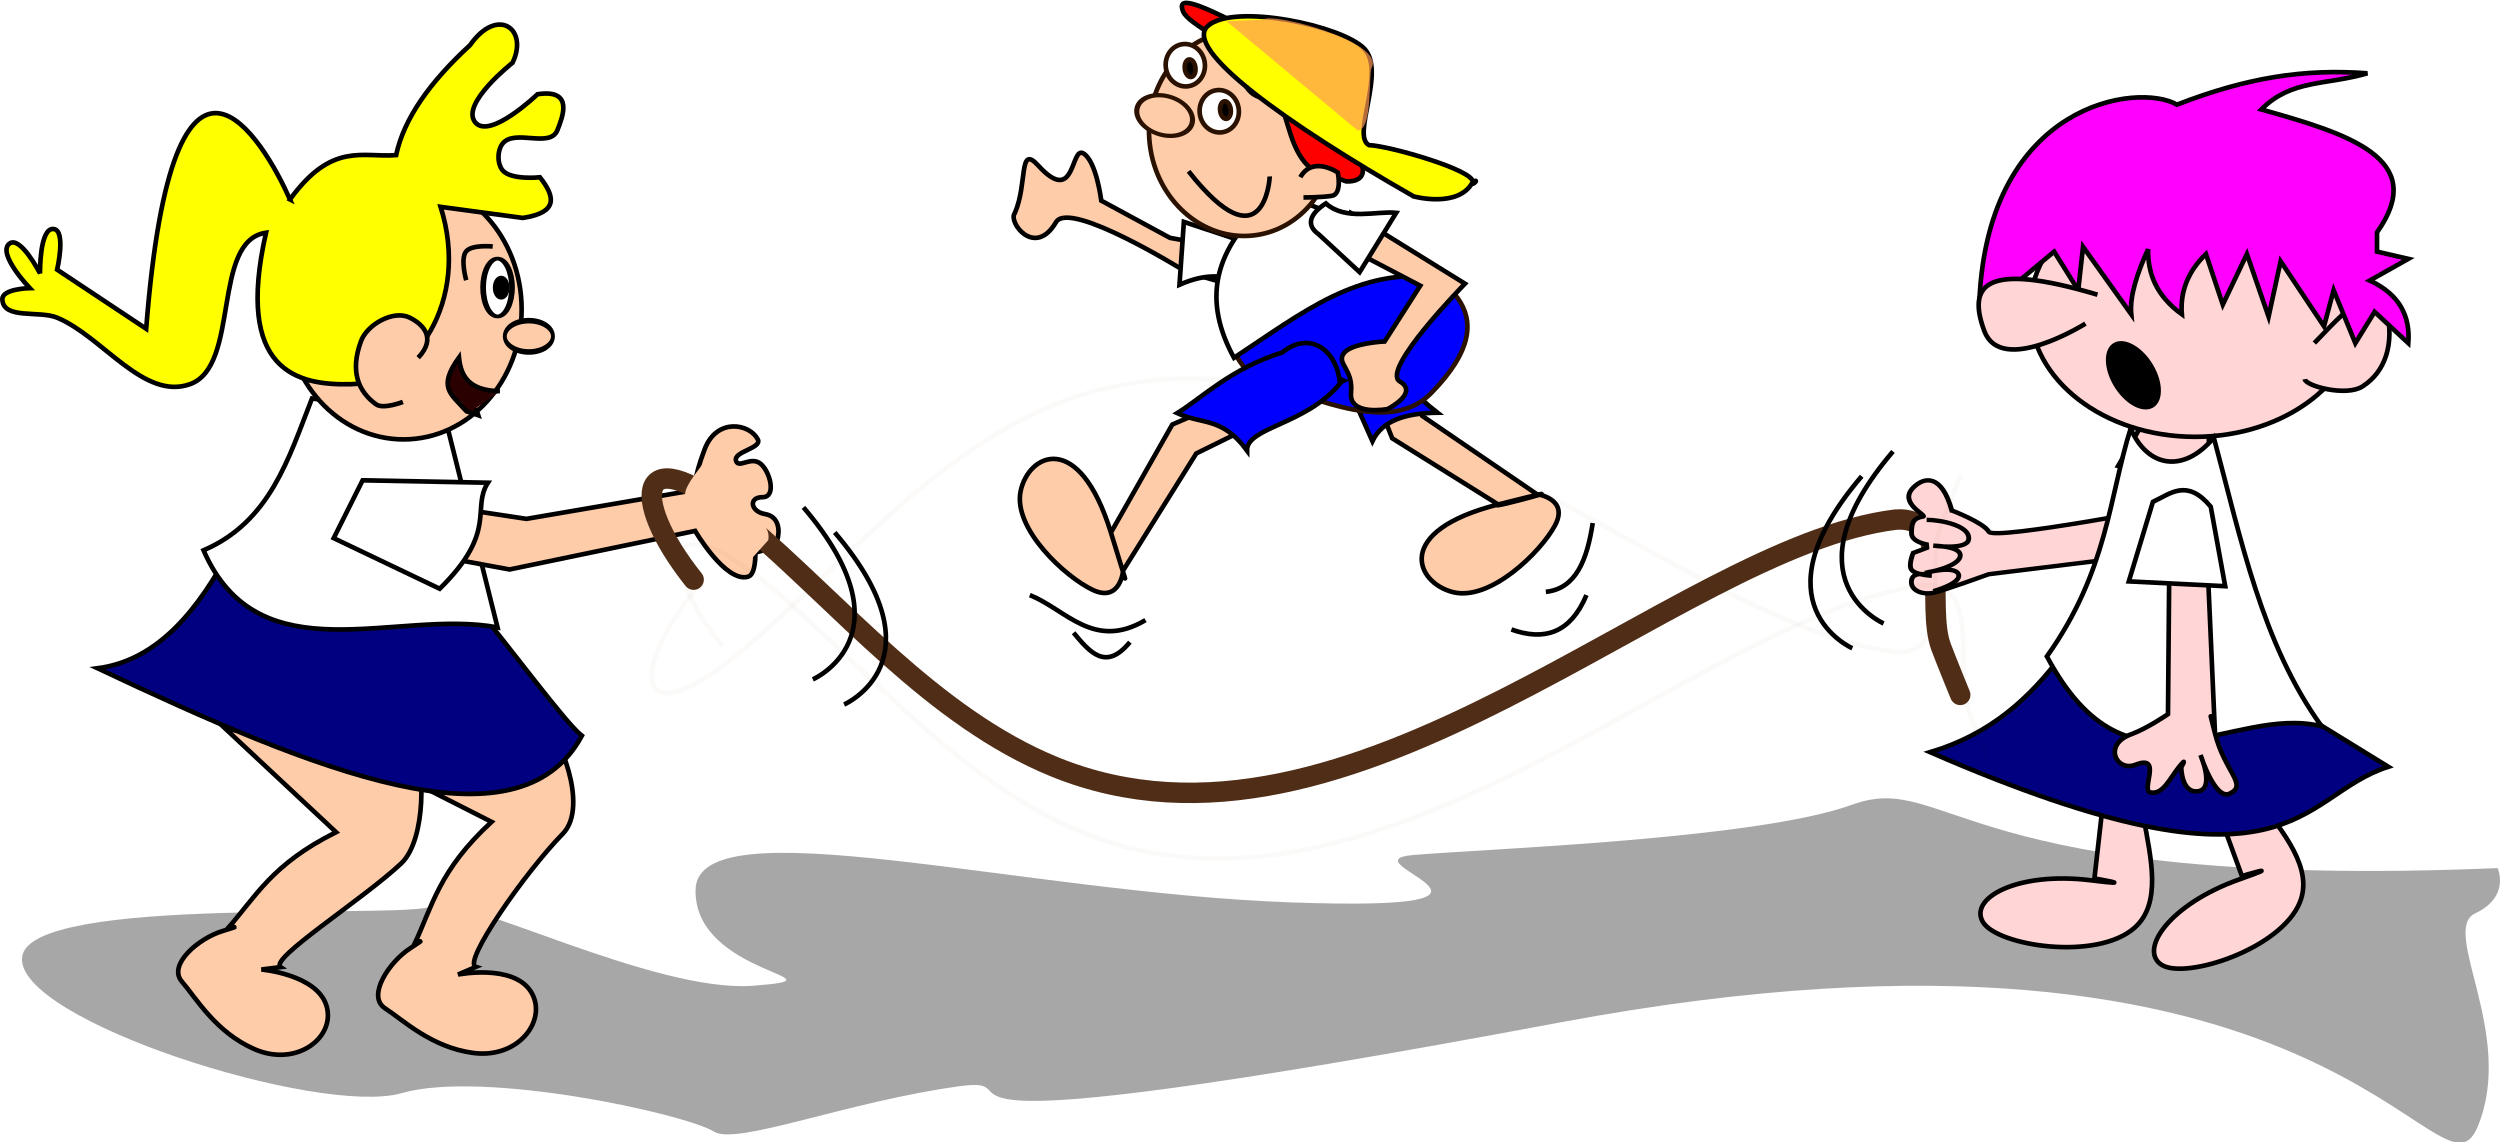
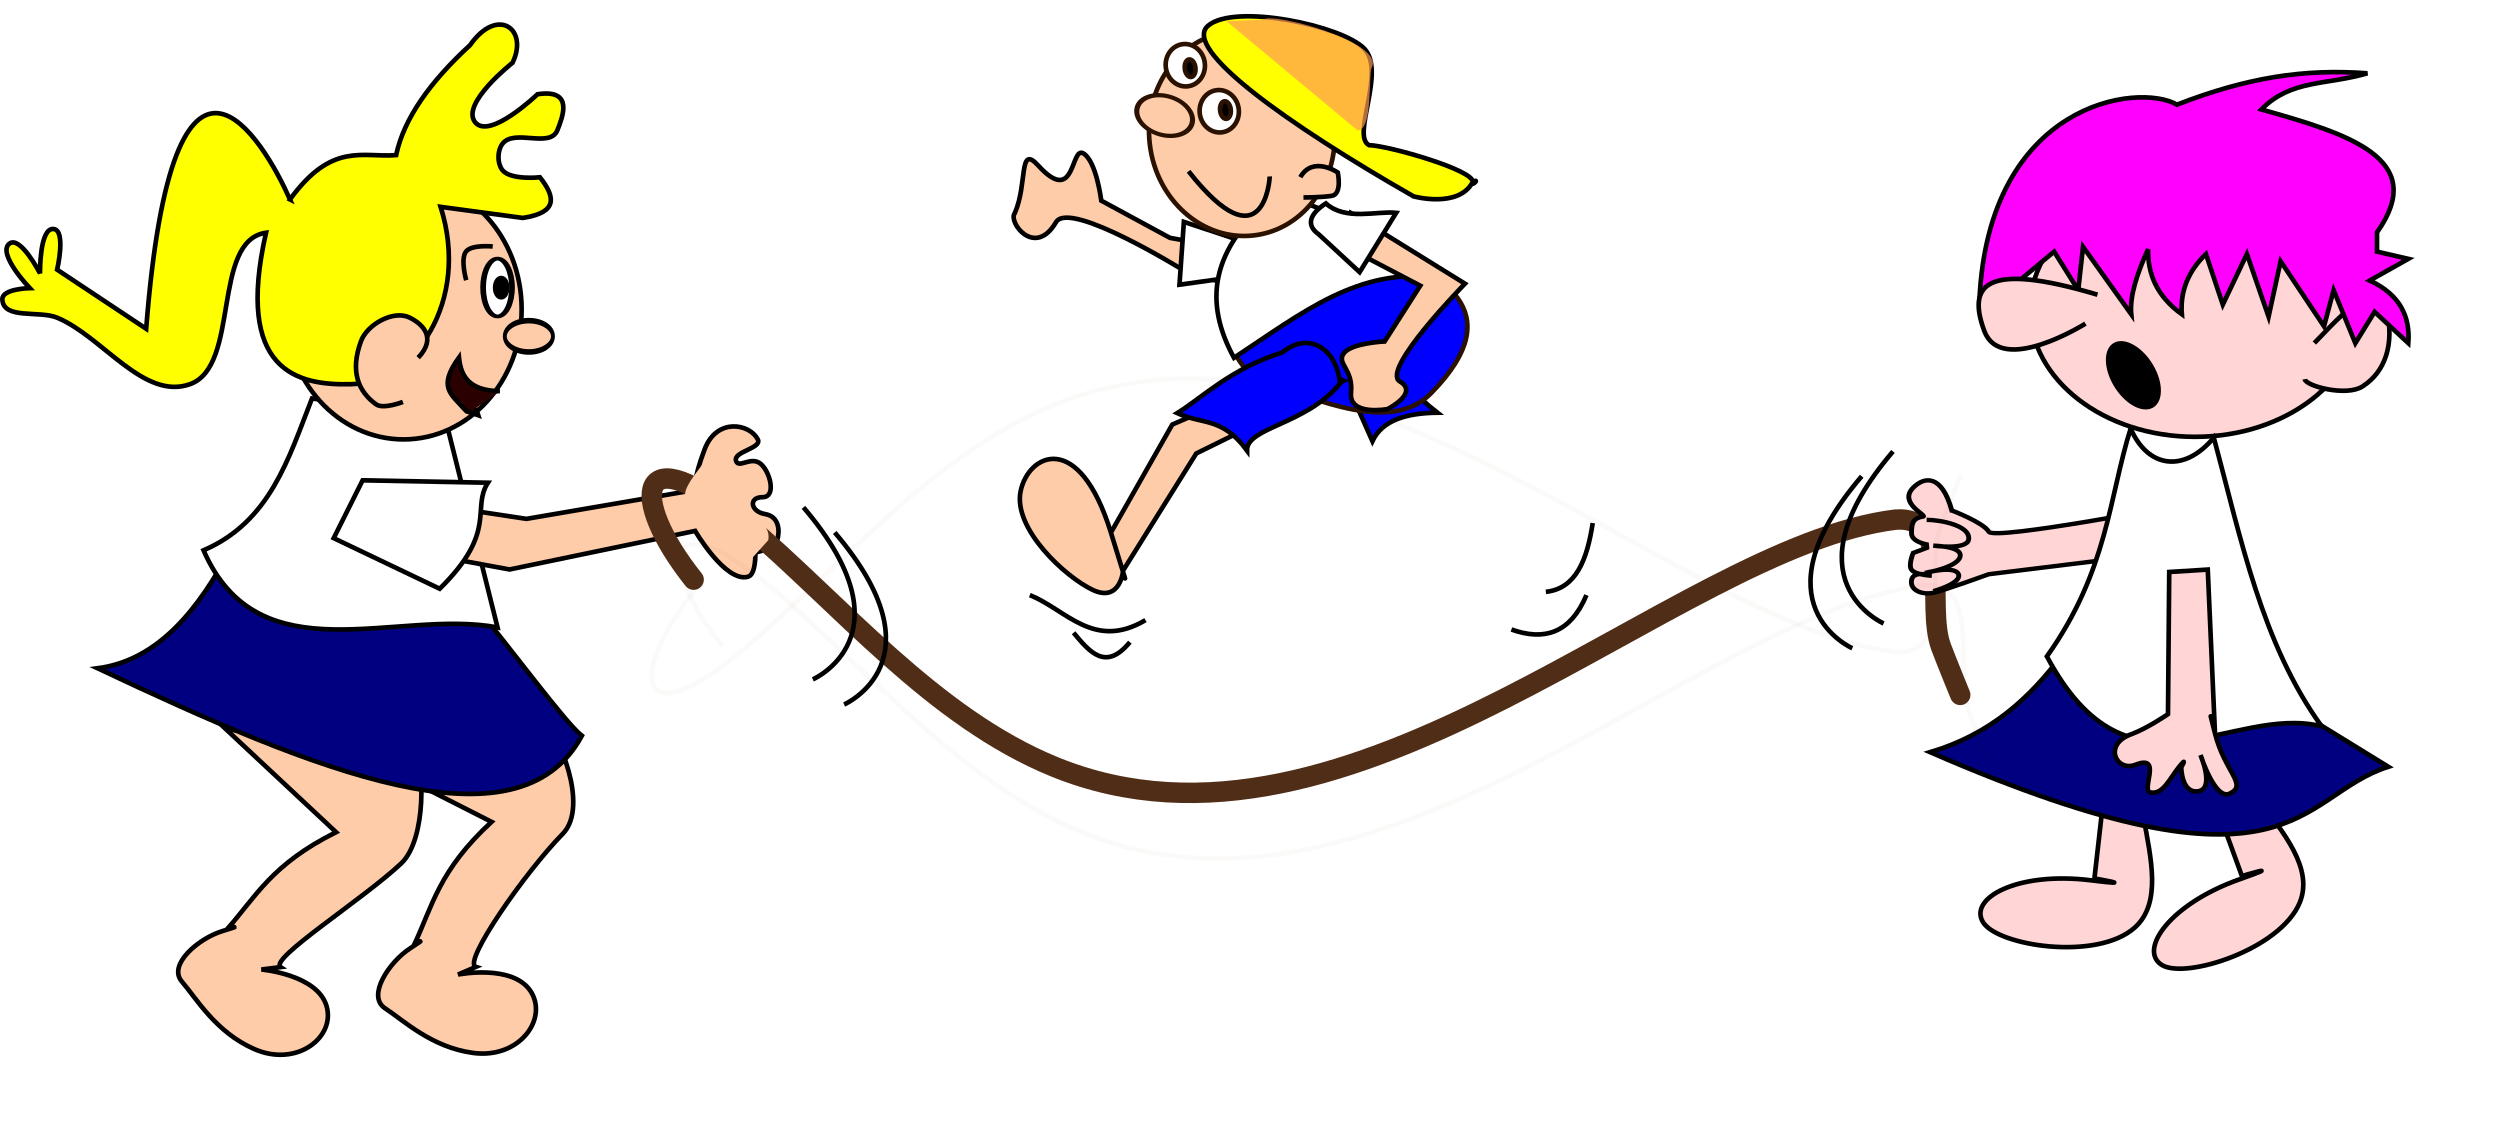
<svg xmlns="http://www.w3.org/2000/svg" xmlns:ns1="http://sodipodi.sourceforge.net/DTD/sodipodi-0.dtd" xmlns:ns2="http://www.inkscape.org/namespaces/inkscape" id="svg2" ns1:docname="playingjumprope.svg" viewBox="0 0 2663.304 1216.824" version="1.1" ns2:version="0.92.2 5c3e80d, 2017-08-06" width="2663.304" height="1216.824">
  <defs id="defs4">
    <filter id="filter4615-17-0" ns2:collect="always" style="color-interpolation-filters:sRGB">
      <feGaussianBlur id="feGaussianBlur4617-4-6" stdDeviation="1.043" ns2:collect="always" />
    </filter>
    <filter id="filter9250" ns2:menu="Bevels" ns2:menu-tooltip="Basic specular bevel to use for building textures" ns2:label="Combined Lighting" style="color-interpolation-filters:sRGB">
      <feGaussianBlur id="feGaussianBlur9252" stdDeviation="6" result="result0" in="SourceGraphic" />
      <feDiffuseLighting id="feDiffuseLighting9254" lighting-color="#ffffff" result="result5" diffuseConstant="1" surfaceScale="4">
        <feDistantLight id="feDistantLight9256" elevation="45" azimuth="235" />
      </feDiffuseLighting>
      <feComposite id="feComposite9258" k4="0" in2="SourceGraphic" k3="0" k2="0" k1="1.4" result="fbSourceGraphic" in="result5" operator="arithmetic" />
      <feGaussianBlur id="feGaussianBlur9260" stdDeviation="6" result="result0" in="fbSourceGraphic" />
      <feSpecularLighting id="feSpecularLighting9262" lighting-color="#ffffff" specularConstant="1" result="result1" specularExponent="25" in="result0" surfaceScale="4">
        <feDistantLight id="feDistantLight9264" elevation="45" azimuth="235" />
      </feSpecularLighting>
      <feComposite id="feComposite9266" k4="0" in2="result1" k3="1" k2="1" k1="0" result="result4" in="fbSourceGraphic" operator="arithmetic" />
      <feComposite id="feComposite9268" operator="in" result="result2" in2="SourceGraphic" in="result4" />
    </filter>
  </defs>
  <ns1:namedview id="base" bordercolor="#666666" ns2:pageshadow="2" ns2:window-y="0" pagecolor="#ffffff" ns2:window-height="856" ns2:window-maximized="1" ns2:zoom="0.33" ns2:window-x="4" showgrid="false" borderopacity="1.0" ns2:current-layer="g4739-0-3" ns2:cx="885.86453" ns2:cy="849.82981" ns2:window-width="1436" ns2:pageopacity="0.0" ns2:document-units="px" fit-margin-top="0" fit-margin-left="0" fit-margin-right="0" fit-margin-bottom="0" />
  <g id="layer1" ns2:label="Layer 1" ns2:groupmode="layer" transform="translate(43.992,-106.91)">
    <g id="g32688" ns2:export-ydpi="90" ns2:export-xdpi="90" style="filter:url(#filter9250)" transform="matrix(0.909,0,0,0.909,-304.17,-1342.2)">
      <g id="g4739-0-3" ns2:export-ydpi="90" ns2:export-xdpi="90" transform="matrix(5.448,0,0,5.448,-640,-9855.628)">
        <g id="g13725">
-           <path d="m 707.3,2288.4 c -116.19,4.871 -118.2,-21.134 -138.84,-13.644 -20.641,7.49 -79.128,9.498 -94.487,10.83 -15.359,1.332 32.27,12.252 -26.067,10.198 -58.336,-2.054 -127.96,-21.168 -128.27,-2.686 -0.315,18.482 33.872,18.922 12.48,20.601 -21.391,1.679 -63.2,-20.19 -68.886,-17.162 -5.686,3.029 -86.844,-2.618 -88.464,10.985 -1.62,13.604 64.06,34.35 81.638,29.288 17.578,-5.063 60.962,4.418 67.245,8.298 4.854,2.998 28.657,-6.484 52.756,-9.785 19.213,-2.632 -26.733,15.457 129.23,-13.726 167.62,-31.365 189.13,42.281 197.37,22.442 8.243,-19.838 -8.164,-42.315 -0.524,-45.906 7.639,-3.591 4.821,-9.734 4.821,-9.734 z" ns2:connector-curvature="0" style="opacity:0.344;fill:#000000;fill-opacity:1;stroke-width:0" ns1:nodetypes="cssssscsssssssc" id="path4709-9-6" />
          <g id="g4637-4-0">
            <g transform="translate(-42.265,281.28)" id="g4369-8-5">
              <g id="g4277-82-8">
                <path d="m 288.91,1982.4 29.107,14.77 c -11.383,10.495 -12.685,18.068 -16.632,26.408 0,0 3.694,-2.15 -0.851,0.786 -4.546,2.937 -9.431,10.289 -5.433,12.908 3.99,2.595 9.994,8.413 18.976,9.611 9.976,1.331 16.206,-7.396 12.338,-13.291 -3.867,-5.895 -15.607,-3.572 -15.607,-3.572 l 3.839,-1.652 c -2.978,-0.941 10.704,-20.493 18.688,-28.623 5.955,-6.065 -1.561,-22.628 -3.074,-21.776 z" ns2:connector-curvature="0" style="fill:#ffccaa;stroke:#000000;stroke-width:1px" ns1:nodetypes="cccccssccscc" id="path4211-4-2" />
                <path ns2:connector-curvature="0" style="fill:#ffccaa;stroke:#000000;stroke-width:1px" ns1:nodetypes="cccccssccscc" d="m 260.73,1977.1 23.844,22.289 c -13.855,6.911 -17.214,13.823 -23.326,20.734 0,0 4.147,-1.037 -1.037,0.518 -5.184,1.555 -11.922,7.257 -8.812,10.885 3.11,3.603 7.257,10.863 15.551,14.514 9.211,4.055 17.624,-2.592 15.551,-9.33 -2.073,-6.739 -13.996,-7.775 -13.996,-7.775 l 4.147,-0.518 c -2.599,-1.732 17.607,-14.493 25.918,-22.289 5.695,-5.343 4.727,-22.219 3.11,-21.771 z" id="path4209-5-7" />
                <path ns2:connector-curvature="0" style="fill:#000080;stroke:#000000;stroke-width:1px" ns1:nodetypes="ccccc" d="m 262.29,1937.7 c -7.334,14.081 -16.19,24.737 -29.028,26.436 46.433,21.906 90.361,40.157 104.19,14.514 -3.506,-2.667 -15.417,-19.027 -23.844,-29.028 z" id="path4207-5-4" />
                <path ns2:connector-curvature="0" style="fill:#ffffff;stroke:#000000;stroke-width:1;stroke-miterlimit:4;stroke-dasharray:none;stroke-opacity:1" ns1:nodetypes="ccccc" d="m 279.39,1906.1 c -5.031,12.845 -8.969,26.472 -23.326,32.656 11.889,27.357 41.549,12.508 63.239,16.587 l -11.404,-45.615 z" id="path4201-1-4" />
                <path ns2:connector-curvature="0" style="fill:#ffccaa;stroke:#000000;stroke-width:1px" ns1:nodetypes="cccsaacssacacccc" d="m 308.42,1929.4 17.106,2.592 36.285,-6.22 c 0,0 -0.518,-2.073 2.073,-8.812 2.592,-6.739 9.611,-5.496 11.404,-2.073 1.021,1.948 -5.404,2.594 -4.665,4.665 0.584,1.635 3.11,-1.037 5.184,0.518 2.073,1.555 3.628,7.257 0.518,7.257 -3.11,0 -2.592,3.11 0.518,3.628 3.11,0.518 3.246,3.719 2.592,5.702 -0.557,1.689 -4.665,2.592 -4.665,2.592 0,0 0.177,4.679 -1.555,5.184 -4.822,1.405 -11.404,-9.849 -11.404,-9.849 l -39.913,8.294 -19.697,-3.628 z" id="path4205-7-0" />
                <path ns2:connector-curvature="0" style="fill:#ffffff;stroke:#000000;stroke-width:1px" ns1:nodetypes="ccccc" d="m 290.28,1923.7 -6.22,12.44 22.807,10.885 c 12.584,-12.381 6.768,-17.231 10.367,-22.808 z" id="path4203-11-0" />
                <g transform="translate(79.826,17.624)" id="g4264-5-8">
                  <g transform="translate(-78.789,-18.142)" id="g4247-2-3">
                    <g transform="translate(-1.037,-1.555)" id="g4191-7-1">
                      <ellipse cx="287.17" cy="1583.3" ry="27.991" transform="translate(11.922,305.68)" rx="25.399" style="color:#000000;fill:#ffccaa;fill-rule:evenodd;stroke:#000000;stroke-linecap:round;stroke-linejoin:round" id="path3402-6-8" />
                      <g id="g4184-1-5">
                        <ellipse cx="315.16" cy="1572.4" ry="6.22" transform="matrix(1.5,0,0,1,-153.43,311.9)" rx="2.073" style="color:#000000;fill:#ffffff;stroke:#000000;stroke-width:0.817;stroke-linecap:round;stroke-linejoin:round" id="path4172-4-3" />
                        <ellipse cx="325.01" cy="1586.7" ry="2.333" transform="matrix(1,0,0,1.444,1.037,-396.4)" rx="5.183" style="color:#000000;fill:#ffccaa;stroke:#000000;stroke-width:0.832;stroke-linecap:round;stroke-linejoin:round" id="path4174-2-7" />
                        <path ns2:connector-curvature="0" style="fill:#2b0000;stroke:#000000;stroke-width:1px" ns1:nodetypes="ccccc" d="m 319.82,1906.6 c -6.771,-0.118 -8.404,-3.321 -8.812,-7.257 -4.634,6.498 -1.793,7.775 1.629,11.588 l 2.518,0.853 -0.518,-1.555" id="path4178-3-7" />
                        <ellipse cx="319.05" cy="1577.1" ry="2.073" transform="translate(1.037,307.23)" rx="1.296" style="color:#000000;fill:#000000;fill-rule:evenodd;stroke:#000000;stroke-linecap:round;stroke-linejoin:round" id="path4180-2-1-3" />
                        <path ns2:connector-curvature="0" transform="translate(0,308.27)" ns1:nodetypes="cac" d="m 318.27,1567.2 c 0,0 -4.464,-0.446 -5.702,1.037 -1.329,1.592 0,6.22 0,6.22" style="fill:none;stroke:#000000;stroke-width:1px" id="path4182-21-0" />
                      </g>
                    </g>
                    <path ns2:connector-curvature="0" style="fill:#ffff00;stroke:#000000;stroke-width:1px" ns1:nodetypes="cccacacaaacacccaaacacccc" d="m 273.62,1863.8 c -5.52,-12.454 -25.128,-46.249 -30.936,27.815 L 223.533,1878.9 c 0,0 1.957,-8.404 -0.737,-8.742 -3.085,-0.386 -2.946,9.537 -2.946,9.537 0,0 -4.282,-8.298 -6.629,-6.358 -2.615,2.162 4.419,9.536 4.419,9.536 0,0 -5.951,0.122 -5.893,2.384 0.115,4.439 7.946,2.374 11.785,3.974 9.799,4.083 18.619,17.873 28.59,14.305 10.864,-3.888 4.551,-30.87 16.341,-32.583 -6.725,29.786 6.628,32.908 18.414,32.583 13.399,-0.37 25.603,-17.737 19.151,-38.146 l 17.678,2.384 c 7.721,-1.162 6.941,-4.618 3.683,-8.742 0,0 -6.343,0.684 -8.102,-1.589 -1.101,-1.424 -1.068,-4.11 0,-5.563 2.524,-3.435 10.284,1.035 11.867,-3.002 1.082,-2.76 3.661,-8.919 -4.283,-7.712 0,0 -10.431,10.022 -13.476,5.945 -2.991,-4.005 8.102,-12.715 8.102,-12.715 3.532,-7.248 -3.205,-12.245 -9.139,-3.797 -8.579,7.888 -14.233,15.776 -15.904,23.664 -7.21,0.578 -13.787,-2.933 -22.834,9.537 z" id="path3400-6-7" />
                  </g>
                  <path d="m 222.41,1879.7 c 4.168,-4.378 0.796,-7.338 -1.847,-8.632 -3.47,-1.699 -9.113,1.466 -10.44,5.035 -2.448,6.587 -0.561,10.899 3.227,13.628 1.567,1.129 5.772,-0.519 5.772,-0.519" ns2:connector-curvature="0" style="fill:#ffccaa;stroke:#000000;stroke-width:1px" ns1:nodetypes="casac" id="path4262-8-9" />
                </g>
              </g>
-               <path transform="translate(0,308.27)" ns2:connector-curvature="0" ns1:nodetypes="ccccc" d="m 673.83,1602.1 -5.89,10.21 20.026,3.534 -0.785,-13.744 z" style="fill:#ffd5d5;stroke:#000000;stroke-width:1px" id="path4334-5-7" />
              <g id="g4309-7-2">
                <ellipse cx="684.48" cy="1578.6" ry="27.473" transform="translate(0,308.27)" rx="35.507" style="color:#000000;fill:#ffd5d5;fill-rule:evenodd;stroke:#000000;stroke-linecap:round;stroke-linejoin:round" id="path4305-61-0" />
                <path ns2:connector-curvature="0" transform="translate(0,308.27)" ns1:nodetypes="csac" d="m 710.14,1585.9 c 9.33,-9.849 14.069,-13.831 15.551,-7.257 1.711,7.594 -0.312,13.453 -5.184,16.587 -3.514,2.261 -12.194,-0.077 -12.44,-1.555" style="fill:#ffd5d5;stroke:#000000;stroke-width:1px" id="path4303-89-3" />
                <path ns2:connector-curvature="0" transform="translate(0,308.27)" ns1:nodetypes="cccccccccccccccccccccccccc" d="m 638.09,1576.6 c 1.994,-42.432 34.073,-46.844 42.505,-41.987 15.059,-5.838 27.26,-7.75 40.95,-6.739 -9.024,2.62 -16.366,1.282 -22.807,7.775 18.333,5.161 36.268,10.467 24.881,26.436 v 4.147 l 6.739,1.555 -8.294,4.665 c 6.465,3.012 8.732,7.704 8.294,13.477 l -7.257,-6.739 -4.147,6.739 -4.665,-11.404 -2.073,7.775 -9.33,-13.996 -2.592,11.922 -4.665,-13.477 -5.184,10.885 -3.628,-10.885 c -3.752,3.645 -5.578,7.932 -5.184,12.959 -5.427,-3.913 -7.349,-8.702 -7.257,-13.995 -2.391,5.256 -3.99,10.116 -3.628,13.996 l -10.367,-14.514 -1.037,9.33 -5.184,-8.294 -9.33,7.775 z" style="fill:#ff00ff;stroke:#000000;stroke-width:1px" id="path4299-2-4" />
                <path ns2:connector-curvature="0" transform="translate(0,308.27)" ns1:nodetypes="csc" d="m 663.49,1575.5 c -24.363,-7.257 -27.991,-2.073 -24.363,7.775 3.628,9.849 21.771,-1.555 21.771,-1.555" style="fill:#ffd5d5;stroke:#000000;stroke-width:1px" id="path4301-79-1" />
                <circle r="6.739" cy="1592.6" transform="matrix(0.808,0.45,0,0.897,124.64,168.14)" cx="676.45" style="color:#000000;fill:#000000;fill-rule:evenodd;stroke:#000000;stroke-width:1.175;stroke-linecap:round;stroke-linejoin:round" id="path4307-5-0" />
              </g>
              <path transform="translate(0,308.27)" ns2:connector-curvature="0" ns1:nodetypes="csscac" d="m 361.49,1636.8 c -14.227,-17.83 -12.35,-31.897 10.991,-12.167 20.51,17.336 40.488,41.785 66.679,52.447 64.075,26.085 133.24,-47.328 180.86,-53.192 12.75,-0.992 6.403,18.372 9.85,27.468 1.302,3.434 4.089,10.231 4.089,10.231" style="fill:none;stroke:#502d16;stroke-width:4.4;stroke-linecap:round;stroke-linejoin:round" id="path4342-4-6" />
              <g transform="matrix(0.697,0,0,0.63,205.83,769.87)" style="fill:#ffd5d5" id="g4326-3-5">
                <path ns2:connector-curvature="0" transform="translate(0,308.27)" ns1:nodetypes="cscsccacsscccsc" d="m 611.65,1533.5 c -3.11,-12.44 -8.47,-11.642 -11.922,-7.775 -4.628,5.184 4.155,9.33 3.11,9.849 -3.11,0.518 -3.628,2.073 -3.628,5.702 0,3.628 6.739,4.147 6.739,4.147 l -6.22,2.592 c 0,0 -1.563,4.105 -0.518,5.702 1.196,1.829 6.22,2.073 6.22,2.073 0,0 -5.702,-2.073 -6.22,1.555 -0.518,3.628 3.628,5.184 7.257,4.147 3.628,-1.037 16.587,-6.22 16.587,-6.22 l 64.794,-8.812 -4.665,-15.032 c 0,0 -58.574,12.44 -60.129,9.33 -1.555,-3.11 -11.404,-7.257 -11.404,-7.257 z" style="fill:#ffd5d5;stroke:#000000;stroke-width:1.509px" id="path4322-1-1" />
                <path ns2:connector-curvature="0" transform="translate(0,308.27)" ns1:nodetypes="cacacacc" d="m 603.88,1536.7 c 4.147,0 13.665,1.921 12.959,6.739 -0.536,3.655 -10.885,2.073 -10.885,2.073 0,0 8.057,0.167 8.294,3.11 0.335,4.166 -10.885,6.22 -10.885,6.22 0,0 9.373,-2.796 10.367,0.518 0.923,3.079 -7.775,5.702 -7.775,5.702" style="fill:#ffd5d5;stroke:#000000;stroke-width:1.509px" id="path4324-23-1" />
              </g>
              <path transform="translate(0,308.27)" ns2:connector-curvature="0" ns1:nodetypes="ccssacc" d="m 664.79,1683.8 -1.963,17.278 c 0,0 10.127,1.737 -0.785,0.393 -15.886,-1.957 -26.343,3.913 -23.168,9.031 3.16,5.093 24.46,8.393 32.592,1.178 5.895,-5.231 3.495,-14.978 1.963,-23.56 z" style="fill:#ffd5d5;stroke:#000000;stroke-width:1px" id="path4338-3-4-1" />
              <path ns2:connector-curvature="0" style="fill:#ffd5d5;stroke:#000000;stroke-width:1px" ns1:nodetypes="ccssacc" d="m 688.6,1992.5 5.96,16.336 c 0,0 9.837,-2.969 -0.527,0.702 -15.088,5.345 -21.822,15.266 -16.695,18.428 5.102,3.146 25.634,-3.415 29.687,-13.502 2.938,-7.313 -3.563,-14.962 -8.766,-21.957 z" id="path4340-4-2" />
              <path transform="translate(0,308.27)" ns2:connector-curvature="0" ns1:nodetypes="ccccc" d="m 655.76,1653.1 c -6.822,9.106 -15.205,16.91 -28.272,20.812 78.657,34.215 78.868,9.36 98.561,3.141 l -20.419,-12.566 z" style="fill:#000080;stroke:#000000;stroke-width:1px" id="path4336-1-2" />
              <path transform="translate(0,308.27)" ns2:connector-curvature="0" ns1:nodetypes="ccccc" d="m 670.62,1604.3 c 3.687,8.489 11.469,9.642 17.891,1.948 5.846,21.773 10.34,44.318 23.185,62.092 -19.712,-4.806 -41.347,18.285 -59.092,-15.032 13.125,-18.438 13.379,-34.342 18.017,-49.008 z" style="fill:#ffffff;stroke:#000000;stroke-width:1px" id="path4316-1-9" />
              <path d="m 687.21,1942.9 1.555,35.248 c 0,0 -2.073,-8.294 0,0 2.073,8.294 7.159,11.058 3.141,12.959 -3.129,1.48 -6.252,-8.294 -6.252,-8.294 0,0 3.11,7.257 -0.518,7.775 -3.628,0.518 -3.628,-5.184 -3.628,-5.184 0,0 1.555,-2.592 -0.518,0 -2.073,2.592 -3.397,5.912 -6.079,5.451 -2.233,-0.385 2.736,-8.334 -3.251,-5.969 -4.101,1.62 -7.092,-4.329 -0.911,-6.566 3.442,-1.246 7.901,-4.319 7.901,-4.319 l 0.267,-30.583 z" ns2:connector-curvature="0" style="fill:#ffd5d5;stroke:#000000;stroke-width:1px" ns1:nodetypes="ccsaccccassccc" id="path4332-38-0" />
-               <path transform="translate(0,308.27)" ns2:connector-curvature="0" ns1:nodetypes="ccccc" d="m 687.85,1621.1 c -5.114,-6.151 -8.644,-2.796 -12.44,-1.037 l -5.184,17.106 20.734,1.037 z" style="fill:#ffffff;stroke:#000000;stroke-width:1px" id="path4330-7-2" />
              <path transform="translate(0,308.27)" ns2:connector-curvature="0" ns1:nodetypes="cccccc" d="m 377.55,1628.3 -4.334,4.816 -10.113,-11.558 c -8.652,-2.131 1.513,-8.966 2.408,-13.484 l 7.705,7.705 c -3.677,6.397 5.237,7.481 4.334,12.521 z" style="fill:#ffccaa;stroke-width:0" id="path4344-4-0" />
              <path ns2:connector-curvature="0" style="opacity:0.158;fill:none;stroke:#502d16;stroke-linecap:round;stroke-linejoin:round;filter:url(#filter4615-17-0)" ns1:nodetypes="csscac" d="m 361.49,1947.7 c -14.227,17.83 -12.35,31.897 10.991,12.167 20.51,-17.336 40.488,-41.785 66.679,-52.447 64.075,-26.085 133.24,47.328 180.86,53.192 12.75,0.992 6.403,-18.372 9.85,-27.468 1.302,-3.434 4.089,-10.231 4.089,-10.231" id="path4609-2-2" />
              <path transform="matrix(1,0,0,-1,6.055,3906.9)" ns2:connector-curvature="0" ns1:nodetypes="csscac" d="m 361.49,1947.7 c -14.227,17.83 -12.35,31.897 10.991,12.167 20.51,-17.336 40.488,-41.785 66.679,-52.447 64.075,-26.085 133.24,47.328 180.86,53.192 12.75,0.992 6.403,-18.372 9.85,-27.468 1.302,-3.434 4.089,-10.231 4.089,-10.231" style="opacity:0.158;fill:none;stroke:#502d16;stroke-linecap:round;stroke-linejoin:round;filter:url(#filter4615-17-0)" id="path4619-7-1" />
            </g>
            <g id="g4586-7-1">
-               <path d="m 457.87,2166.2 11.625,29.738 22.807,14.236 c -3.131,1.358 22.494,-5.687 0,0 -22.613,5.717 -17.807,16.785 -9.774,18.853 8.032,2.068 18.97,-8.635 22.017,-14.392 3.047,-5.757 -3.964,-6.691 -3.964,-6.691 l -24.622,-16.824 -14.408,-32.259 z" ns2:connector-curvature="0" style="fill:#ffccaa;stroke:#000000;stroke-width:1px" ns1:nodetypes="cccsscccccc" id="path4465-9-5" />
              <path d="m 453.9,2171 c 4.385,-3.461 8.79,-7.155 12.286,-0.578 4.302,6.662 2.778,12.107 13.031,20.012 -6.611,0.088 -11.824,1.574 -13.975,6.122 z" ns2:connector-curvature="0" style="fill:#0000ff;stroke:#000000;stroke-width:1px" ns1:nodetypes="ccccc" id="path4467-3-1" />
              <path d="m 455.25,2168.9 -30.056,-8.74 c 0,0 -25.093,-15.679 -28.012,-10.712 -4.584,7.799 -10.355,-0.072 -8.884,-1.91 2.814,-6.331 0.763,-14.994 5.051,-10.283 8.086,8.885 6.943,-4.216 9.704,-2.61 2.814,1.638 3.865,10.176 3.865,10.176 l 14.769,7.997 34.924,6.426 z" ns2:connector-curvature="0" style="fill:#ffccaa;stroke:#000000;stroke-width:1px" ns1:nodetypes="ccscsscccc" id="path4469-1-8" />
-               <path d="m 423.74,2162.9 0.946,-13.516 12.707,4.217 -1.787,7.632 c -3.479,0.079 -5.906,-0.893 -11.866,1.668 z" ns2:connector-curvature="0" style="fill:#ffffff;stroke:#000000;stroke-width:1px" ns1:nodetypes="ccccc" id="path4471-9-5" />
+               <path d="m 423.74,2162.9 0.946,-13.516 12.707,4.217 -1.787,7.632 z" ns2:connector-curvature="0" style="fill:#ffffff;stroke:#000000;stroke-width:1px" ns1:nodetypes="ccccc" id="path4471-9-5" />
              <path ns2:connector-curvature="0" style="color:#000000;fill:#0000ff;stroke:#2b1100;stroke-linecap:round;stroke-linejoin:round" ns1:nodetypes="sssss" d="m 477.9,2186.2 c -7.105,7.263 -19.09,4.247 -37.103,-3.196 -8.193,-3.385 -10.943,-23.332 -2.996,-33.5 8.178,-10.463 16.143,-1.045 27.976,4.613 13.41,6.412 29.939,13.874 12.124,32.084 z" id="path4473-8-3" />
              <path ns2:connector-curvature="0" style="fill:#ffffff;stroke:#000000;stroke-width:1px" ns1:nodetypes="cccc" d="m 445.08,2143.1 c 14.082,5.329 27.369,10.896 34.491,18.314 -17.25,-2.435 -29.42,7.546 -44.106,17.208 -6.295,-11.559 -5.759,-23.32 9.616,-35.522 z" id="path4475-6-6" />
              <path ns2:connector-curvature="0" style="fill:#ffccaa;stroke:#000000;stroke-width:1px" ns1:nodetypes="cccsscccccc" d="m 451.52,2180.2 -29.325,12.782 -13.204,23.241 c 0,0 6.859,22.21 0,0 -6.859,-22.21 -17.731,-16.982 -19.421,-8.92 -1.69,8.062 9.597,18.477 15.531,21.262 5.934,2.785 6.532,-4.215 6.532,-4.215 l 15.717,-25.15 31.724,-15.652 z" id="path4481-5-7" />
              <path ns2:connector-curvature="0" style="fill:#0000ff;stroke:#000000;stroke-width:1px" ns1:nodetypes="ccccc" d="m 458.25,2184.2 c -0.499,-7.086 -6.399,-11.608 -12.403,-6.719 -11.024,3.417 -17.438,9.895 -22.598,13.044 5.344,2.508 9.68,0.747 15.024,8.052 -0.072,-5.044 12.591,-5.477 19.977,-14.376 z" id="path4483-0-4" />
              <ellipse cx="550.41" cy="1380" ry="15.883" transform="matrix(0.143,1.238,-1.248,0.142,2080.7,1253)" rx="17.716" style="color:#000000;fill:#ffccaa;fill-rule:evenodd;stroke:#2b1100;stroke-width:0.799;stroke-linecap:round;stroke-linejoin:round" id="path4485-2-7" />
              <path ns2:connector-curvature="0" style="fill:#ffccaa;stroke:#000000;stroke-width:1px" d="m 460.64,2147.5 24.511,15.181 c 0,0 -18.218,18.539 -14.014,21.024 4.204,2.485 -2.63,5.946 -2.63,5.946 0,0 -8.361,1.586 -7.863,-3.536 0.499,-5.122 -3.161,-6.174 -1.573,-8.43 1.587,-2.256 8.8,-2.577 8.8,-2.577 l 7.665,-11.998 -16.27,-8.505 z" id="path4477-8-9" />
              <path ns2:connector-curvature="0" style="fill:#ffffff;stroke:#000000;stroke-width:1px" d="m 462.49,2160.2 7.869,-12.765 c -4.262,-0.442 -10.873,1.788 -15.134,-2.026 -3.253,2.114 -4.5,4.564 -1.506,6.678 z" ns1:nodetypes="ccccc" id="path4479-6-5" />
              <ellipse cx="538.49" cy="1381.6" ry="7.636" transform="matrix(-0.185,0.626,-0.77,-0.229,1584,2105.8)" rx="6.414" style="color:#000000;fill:#ffccaa;fill-rule:evenodd;stroke:#2b1100;stroke-width:1.381;stroke-linecap:round;stroke-linejoin:round" id="path4487-0-5" />
              <ellipse cx="538.8" cy="1373.6" ry="3.36" transform="matrix(0.143,1.238,-1.248,0.142,2069.5,1263.5)" rx="3.665" style="color:#000000;fill:#ffffff;fill-rule:evenodd;stroke:#2b1100;stroke-width:0.799;stroke-linecap:round;stroke-linejoin:round" id="path4489-2-2" />
              <ellipse cx="538.8" cy="1373.6" ry="3.36" transform="matrix(0.143,1.238,-1.248,0.142,2062.2,1253.6)" rx="3.665" style="color:#000000;fill:#ffffff;fill-rule:evenodd;stroke:#2b1100;stroke-width:0.799;stroke-linecap:round;stroke-linejoin:round" id="path4491-4-6" />
              <path d="m 425.69,2138.5 c 16.219,20.595 17.488,1.584 17.462,1.108" ns2:connector-curvature="0" style="fill:none;stroke:#000000;stroke-width:1px" ns1:nodetypes="cc" id="path4493-8-8" />
              <ellipse cx="529.33" cy="1379.7" ry="0.916" transform="matrix(0.143,1.238,-1.248,0.142,2072.2,1265.1)" rx="1.527" style="color:#000000;fill:#000000;fill-rule:evenodd;stroke:#2b1100;stroke-width:0.799;stroke-linecap:round;stroke-linejoin:round" id="path4495-6-7" />
              <ellipse cx="529.33" cy="1379.7" ry="0.916" transform="matrix(0.143,1.238,-1.248,0.142,2079.8,1274.1)" rx="1.527" style="color:#000000;fill:#000000;fill-rule:evenodd;stroke:#2b1100;stroke-width:0.799;stroke-linecap:round;stroke-linejoin:round" id="path4497-5-4" />
-               <path d="m 442.99,2110.4 c -17.319,-9.518 -19.606,-9.258 -18.494,-6.321 1.112,2.937 11.634,7.101 12.071,10.882 0.437,3.78 1.637,7.473 5.536,7.795 3.899,0.322 3.136,0.409 5.536,7.795 2.399,7.387 5.536,7.796 5.536,7.796 l 6.448,2.33 c 0,0 3.899,0.322 3.549,-2.702 -0.35,-3.024 -5.448,-7.04 -5.448,-7.04 0,0 4.786,-12.034 0.625,-14.625 -4.161,-2.59 -15.357,-5.912 -15.357,-5.912 z" ns2:connector-curvature="0" style="fill:#ff0000;stroke:#000000;stroke-width:1px" id="path4499-0-8" />
              <path d="m 474.11,2143.9 c -27.281,-15.59 -49.935,-31.79 -44.231,-36.705 5.704,-4.916 28.882,-0.017 33.613,4.913 4.732,4.93 -2.824,18.743 1.009,20.763 4.214,0.115 22.815,5.42 22.305,7.97 -0.332,1.162 1.726,-1.053 0,0 -3.054,5.703 -12.696,3.06 -12.696,3.06 z" ns2:connector-curvature="0" style="fill:#ffff00;stroke:#000000;stroke-width:1px" ns1:nodetypes="ccscccc" id="path4501-9-4" />
              <path transform="translate(0,308.27)" d="m 449.74,1831.5 c 2.685,-4.699 8.055,-1.007 8.055,-1.007 0,0 1.007,4.699 -1.343,5.034 -2.349,0.336 -6.041,0.336 -6.041,0.336" ns2:connector-curvature="0" style="fill:#ffccaa;stroke:#000000;stroke-width:1px" id="path4582-0-2" />
              <path d="m 462.05,2129.7 c 3.356,0 2.311,-12.102 3.021,-13.425 3.044,-5.677 -21.729,-12.072 -23.158,-10.404 l -8.055,0.336" ns2:connector-curvature="0" style="opacity:0.704;fill:#ff9955;stroke-width:0" ns1:nodetypes="cscc" id="path4584-06-4" />
            </g>
            <path ns2:connector-curvature="0" transform="translate(0,308.27)" ns1:nodetypes="cc" d="m 391.54,1921.4 c 7.847,3.146 13.803,11.963 24.892,5.382" style="fill:none;stroke:#000000;stroke-width:1px" id="path4621-1-0" />
            <path ns2:connector-curvature="0" transform="translate(0,308.27)" ns1:nodetypes="cc" d="m 400.96,1929.5 c 3.459,4.135 6.901,8.379 12.11,2.018" style="fill:none;stroke:#000000;stroke-width:1px" id="path4623-3-2" />
            <path ns2:connector-curvature="0" transform="translate(0,308.27)" ns1:nodetypes="cc" d="m 512.64,1905.9 c -1.204,7.813 -3.547,14.107 -10.091,14.801" style="fill:none;stroke:#000000;stroke-width:1px" id="path4625-89-5" />
            <path ns2:connector-curvature="0" transform="translate(0,308.27)" ns1:nodetypes="cc" d="m 511.29,1921.4 c -3.46,8.232 -9.102,9.921 -16.146,7.4" style="fill:none;stroke:#000000;stroke-width:1px" id="path4627-3-0" />
            <path ns2:connector-curvature="0" transform="translate(0,308.27)" style="fill:none;stroke:#000000;stroke-width:1px" d="m 577.23,1890.5 c -23.546,27.583 -2.018,37.002 -2.018,37.002" id="path4629-4-1" />
            <path d="m 570.5,2204.1 c -23.546,27.583 -2.018,37.002 -2.018,37.002" ns2:connector-curvature="0" style="fill:none;stroke:#000000;stroke-width:1px" id="path4631-4-5" />
            <path d="m 342.85,2210.8 c 23.546,27.583 2.018,37.002 2.018,37.002" ns2:connector-curvature="0" style="fill:none;stroke:#000000;stroke-width:1px" id="path4633-6-4" />
            <path ns2:connector-curvature="0" style="fill:none;stroke:#000000;stroke-width:1px" d="m 349.58,2216.2 c 23.546,27.583 2.018,37.002 2.018,37.002" id="path4635-06-9" />
          </g>
        </g>
      </g>
    </g>
  </g>
</svg>